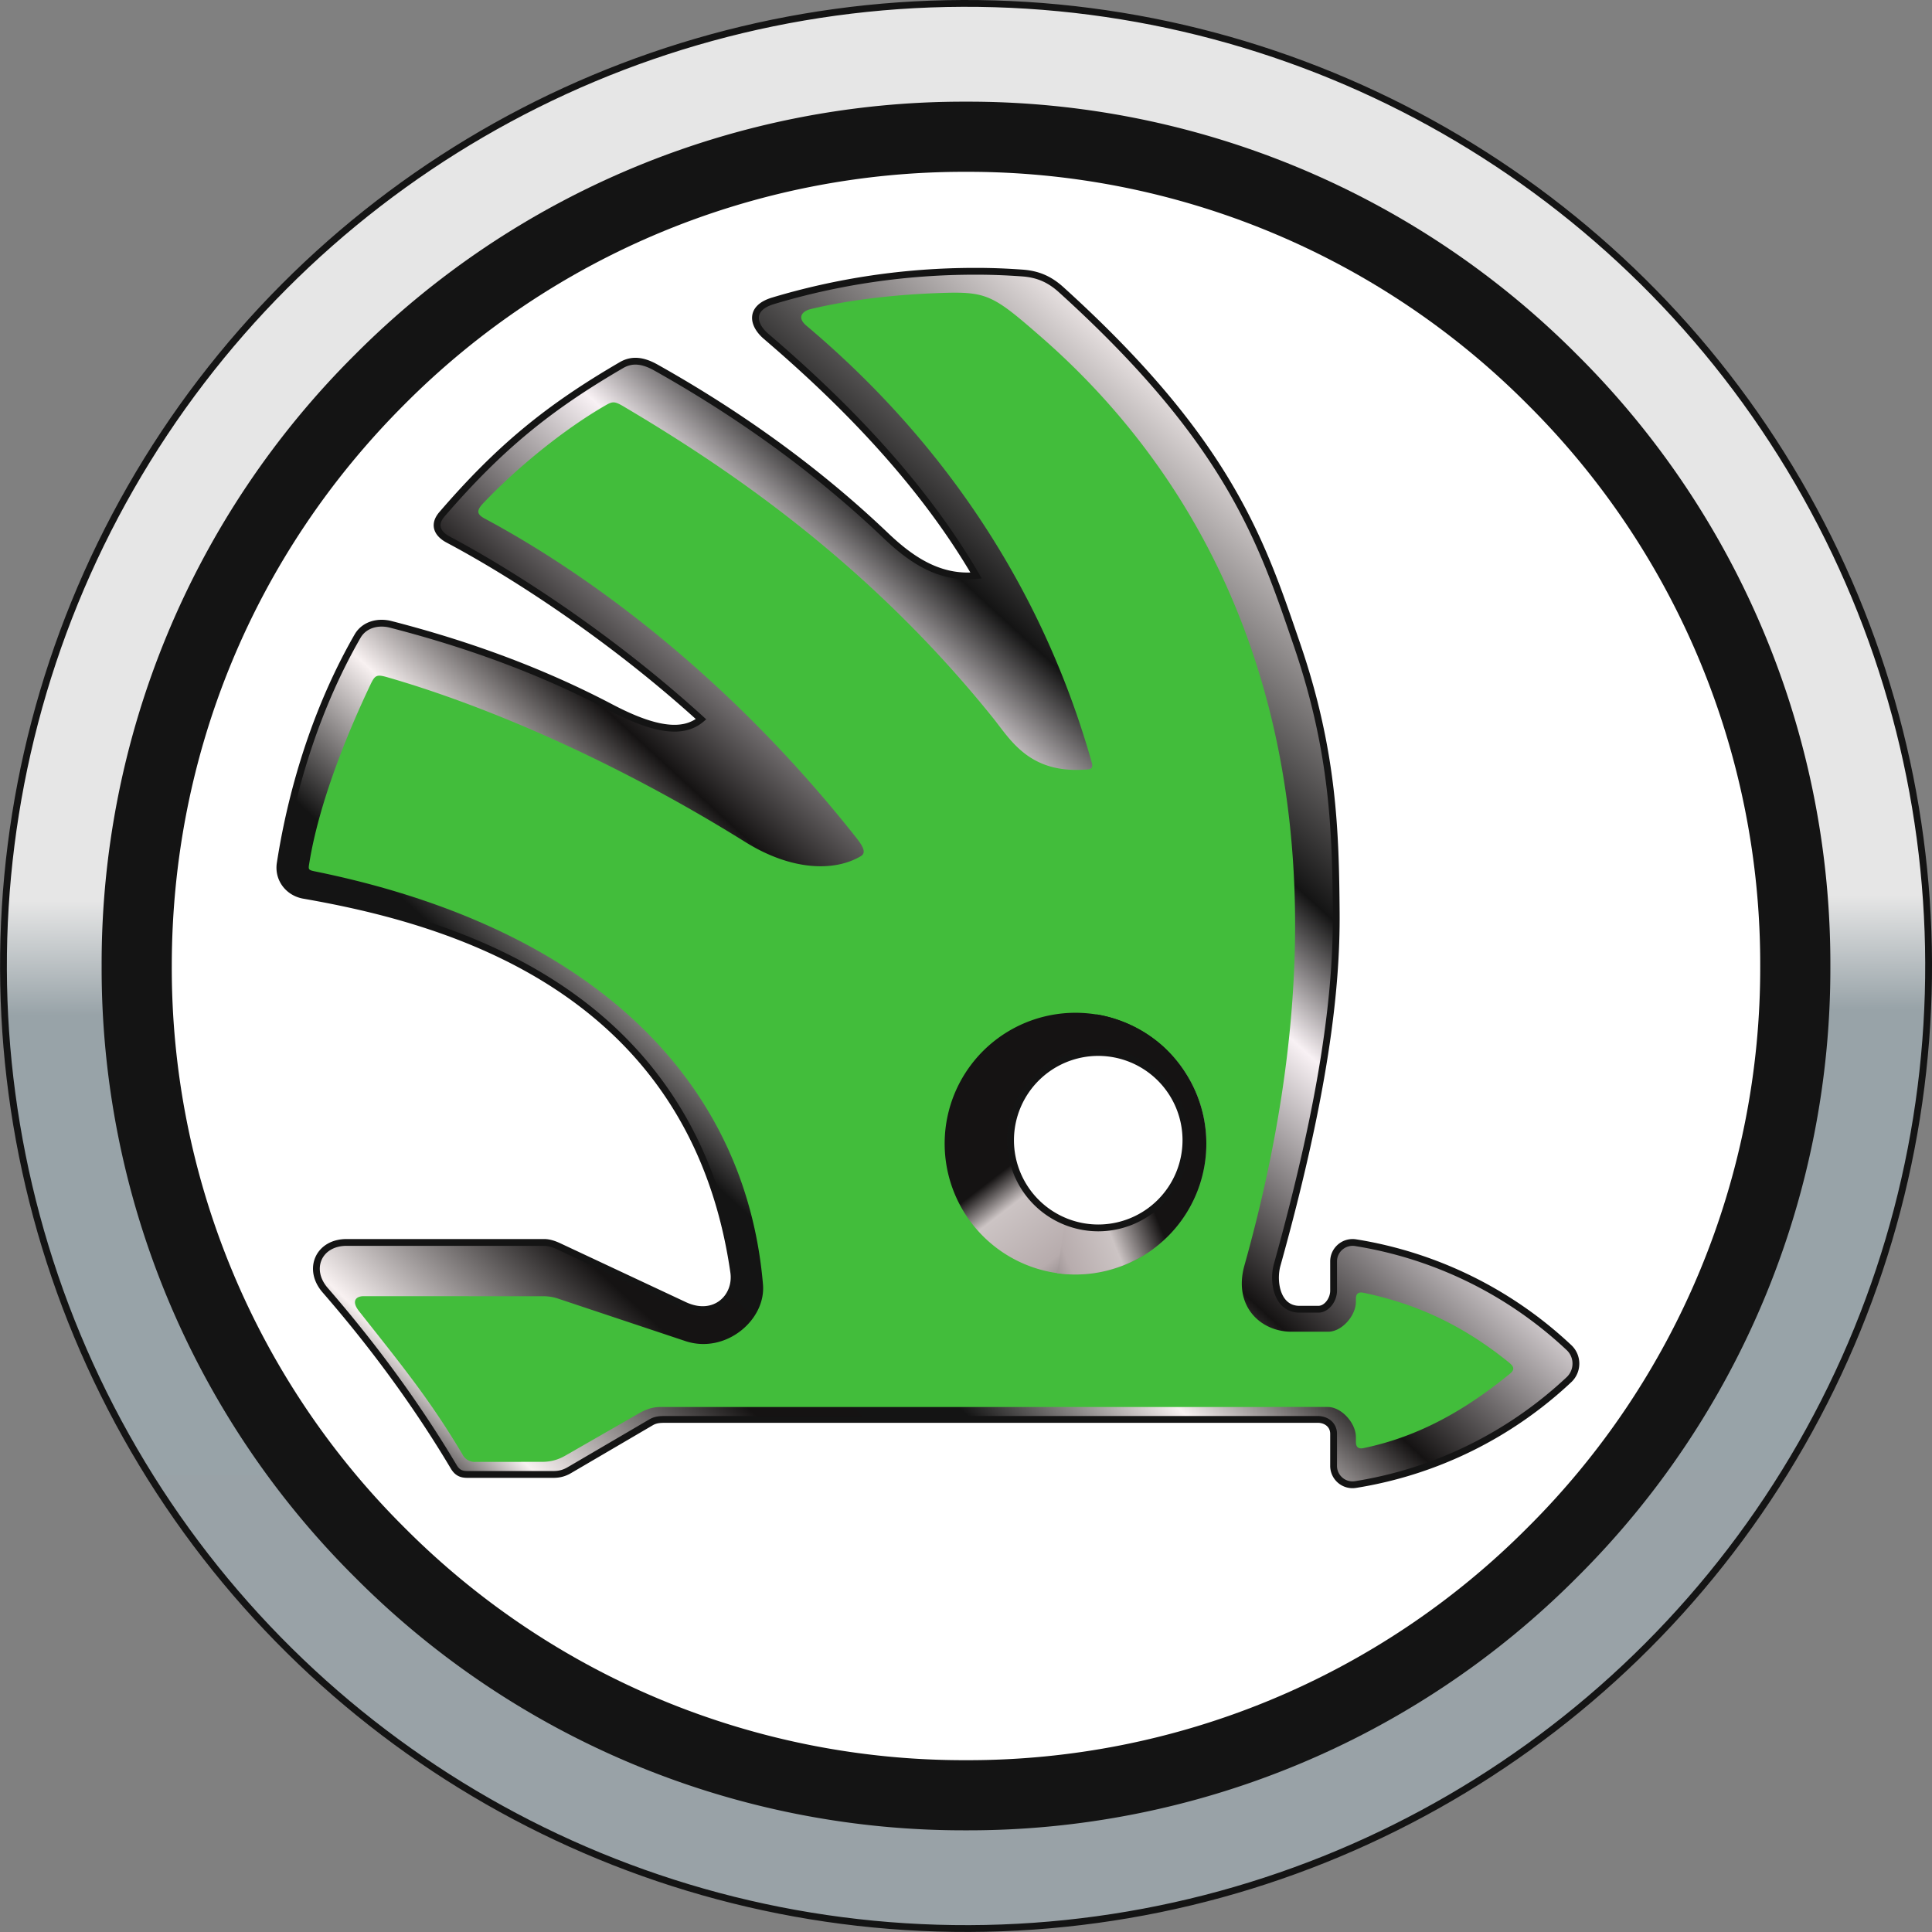
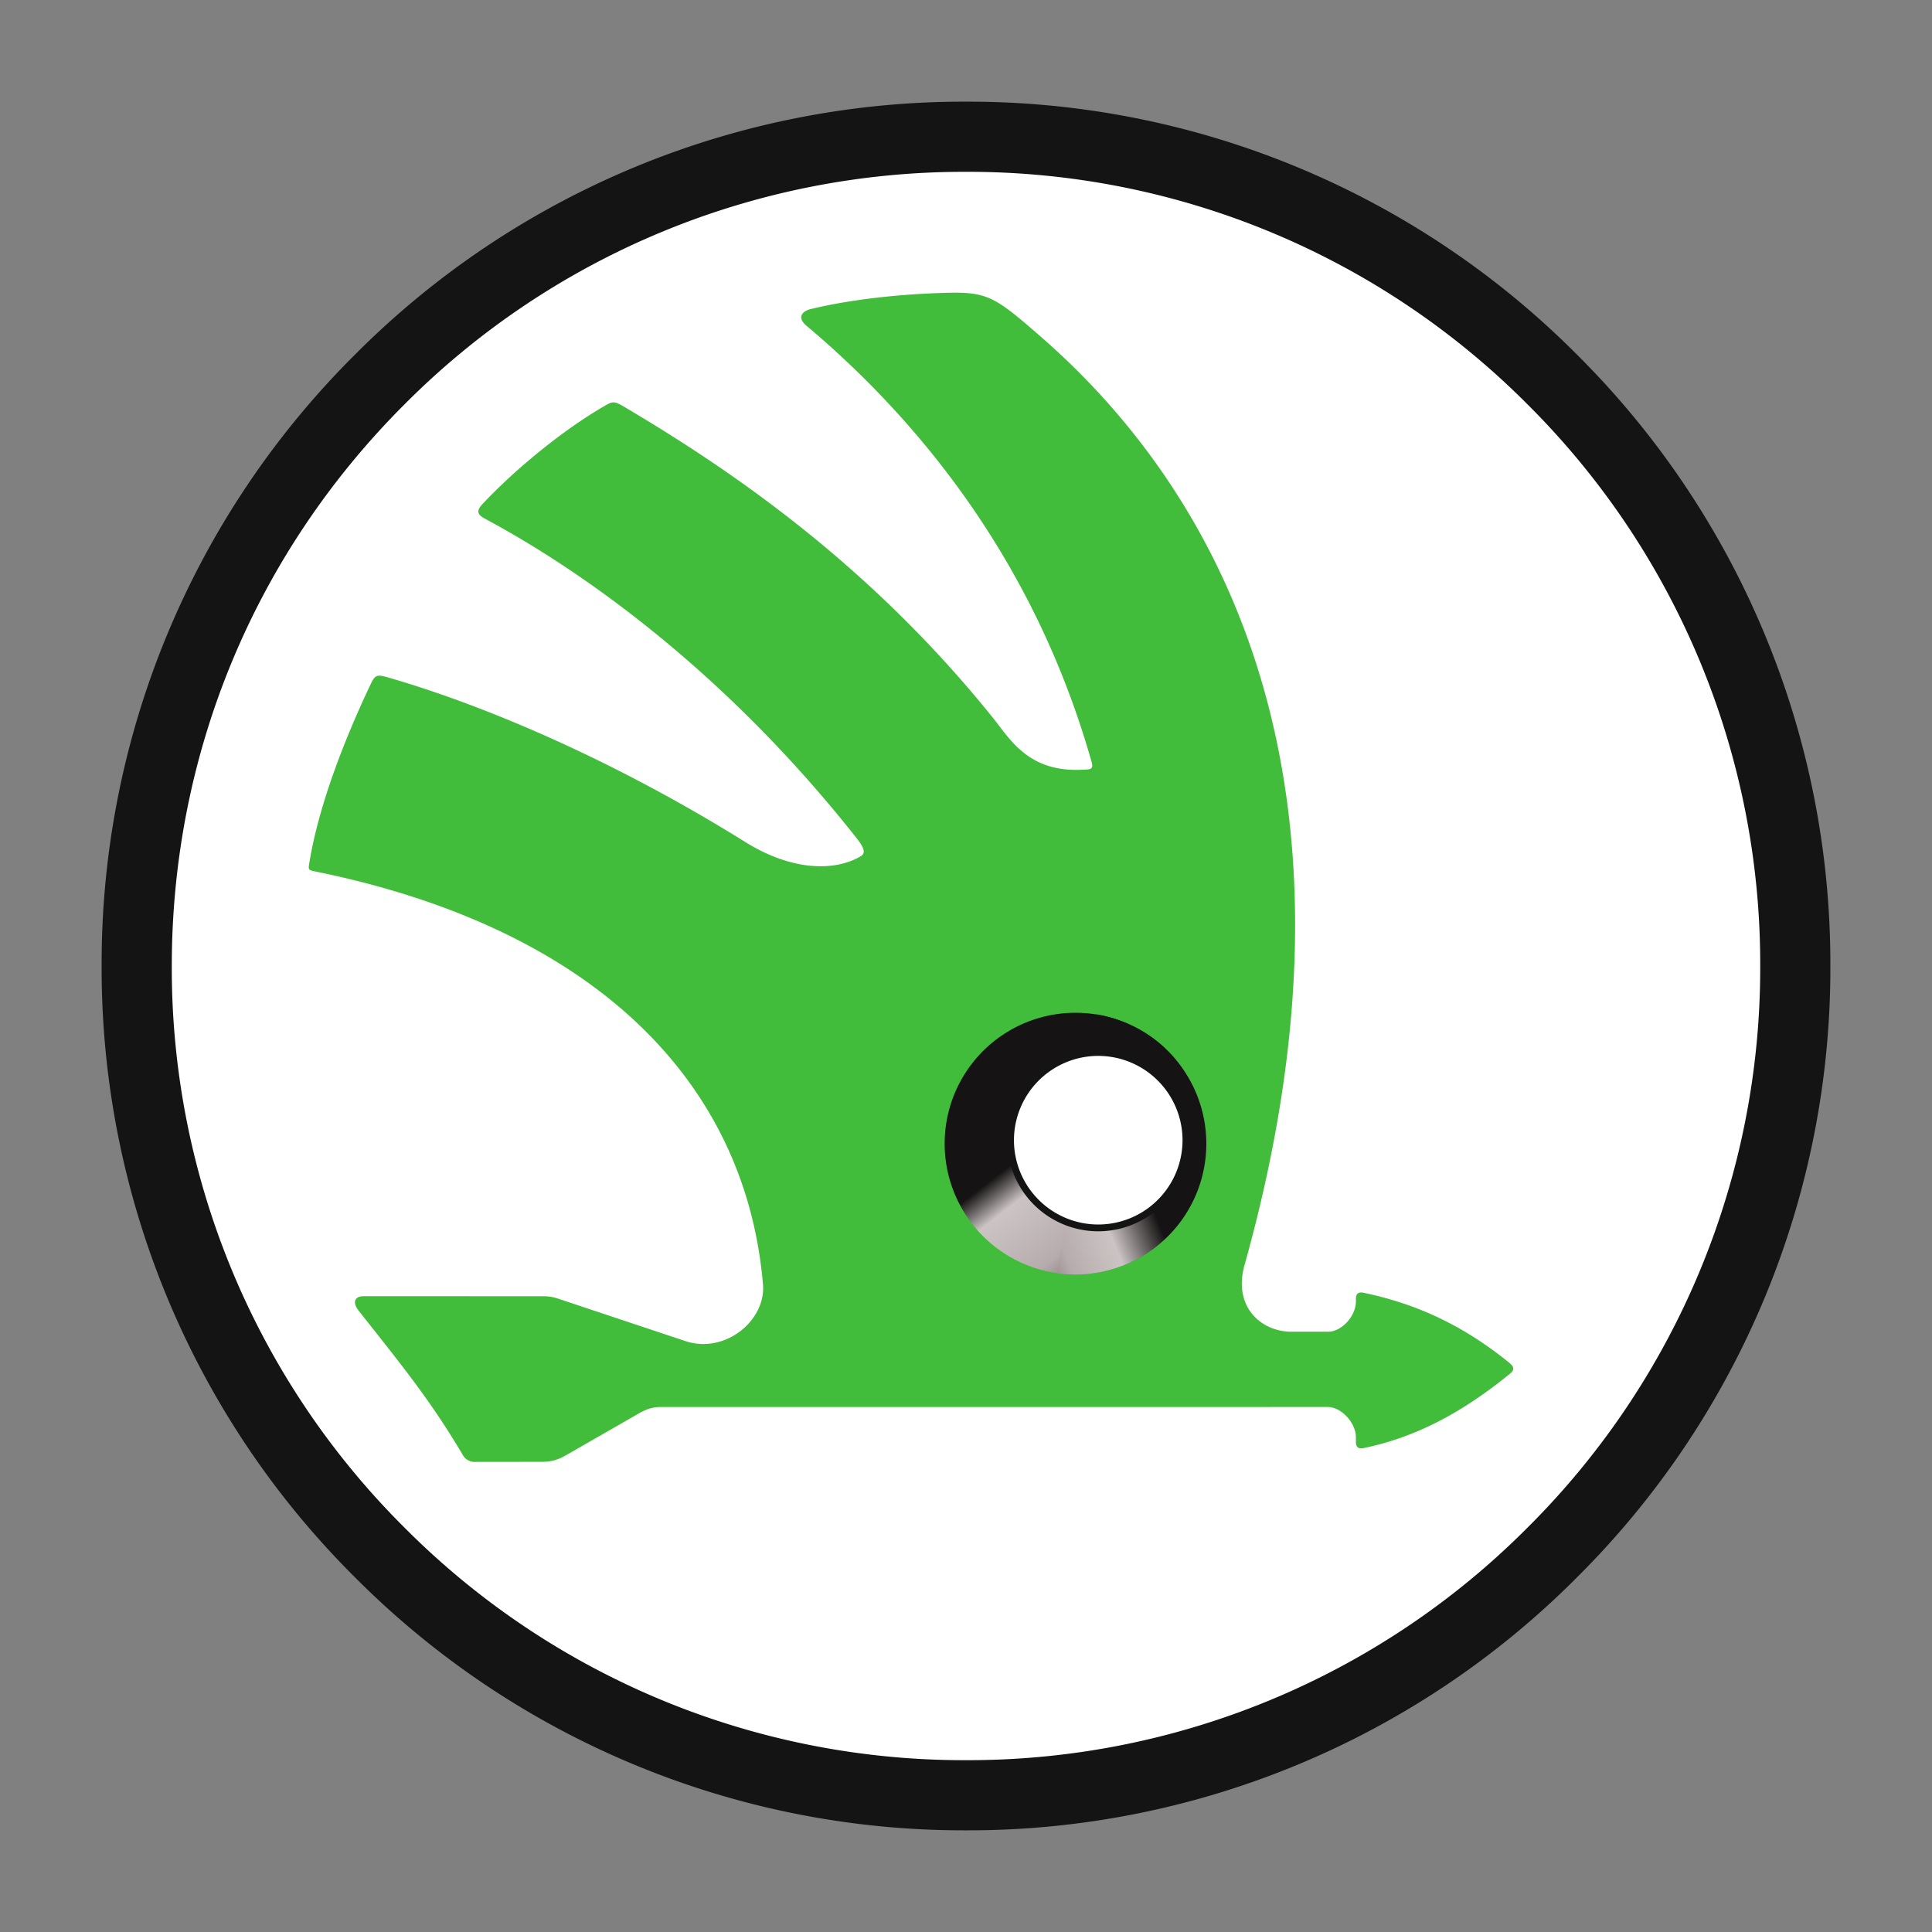
<svg xmlns="http://www.w3.org/2000/svg" viewBox="0 0 48 48">
  <rect x="0" y="0" width="48" height="48" fill="#808080" stroke="none" />
  <defs>
    <linearGradient id="A" x1="-48.079" x2="-.085" y1="23.91" y2="23.91" gradientUnits="userSpaceOnUse">
      <stop stop-color="#99a2a7" offset="0" />
      <stop stop-color="#98a3a8" offset=".476" />
      <stop stop-color="#e6e6e6" offset=".535" />
    </linearGradient>
    <linearGradient id="B" x1="7.22" x2="39.006" y1="39.188" y2="4.448" gradientUnits="userSpaceOnUse">
      <stop stop-color="#151313" offset="0" />
      <stop stop-color="#151313" offset=".085" />
      <stop stop-color="#f8f1f1" offset=".128" />
      <stop stop-color="#151313" offset=".229" />
      <stop stop-color="#141414" offset=".304" />
      <stop stop-color="#f8f1f1" offset=".382" />
      <stop stop-color="#151313" offset=".45" />
      <stop stop-color="#f8f1f4" offset=".566" />
      <stop stop-color="#141414" offset=".627" />
      <stop stop-color="#f8f1f1" offset=".787" />
      <stop stop-color="#f8f1f2" offset="1" />
    </linearGradient>
    <linearGradient id="C" x1="164.36" x2="175.92" y1="232.19" y2="252.96" gradientTransform="matrix(.209 -.031 .031 .209 -14.778 -15.769)" gradientUnits="userSpaceOnUse">
      <stop stop-color="#151313" offset="0" />
      <stop stop-color="#ccc4c4" offset=".163" />
      <stop stop-color="#b7acad" offset=".496" />
      <stop stop-color="#151313" offset="1" />
    </linearGradient>
    <linearGradient id="D" x1="162.61" x2="178.72" y1="229.01" y2="245.78" gradientTransform="matrix(-.193 -.086 -.086 .193 78.632 -2.882)" gradientUnits="userSpaceOnUse">
      <stop stop-color="#151313" offset="0" />
      <stop stop-color="#ccc4c4" offset=".25" />
      <stop stop-color="#b7acad" offset=".5" />
      <stop stop-color="#151313" offset="1" />
    </linearGradient>
  </defs>
-   <circle transform="rotate(269.8)" cx="-24.083" cy="23.917" fill="url(#A)" stroke="#141414" stroke-width=".169" r="23.915" />
  <path d="M24 45.474a21.33 21.33 0 0 1-15.185-6.29A21.33 21.33 0 0 1 2.525 24a21.33 21.33 0 0 1 6.29-15.185A21.33 21.33 0 0 1 24 2.526a21.33 21.33 0 0 1 15.185 6.29A21.33 21.33 0 0 1 45.475 24a21.33 21.33 0 0 1-6.29 15.184A21.33 21.33 0 0 1 24 45.474" fill="#141414" />
  <path d="M24 43.731a19.6 19.6 0 0 1-13.952-5.779A19.6 19.6 0 0 1 4.268 24c0-5.27 2.052-10.226 5.78-13.952A19.6 19.6 0 0 1 24 4.269a19.6 19.6 0 0 1 13.952 5.779A19.6 19.6 0 0 1 43.732 24a19.6 19.6 0 0 1-5.78 13.952A19.6 19.6 0 0 1 24 43.731" fill="#fff" />
-   <path d="M38.979 33.479a10.06 10.06 0 0 0-5.301-2.605c-.286-.044-.545.176-.545.466v.727c0 .216-.165.461-.382.461h-.473c-.559-.009-.66-.695-.548-1.099 1.191-4.271 1.482-6.861 1.468-8.748-.015-2.005-.065-4.002-.969-6.647-.871-2.544-1.665-5.035-5.87-8.841-.286-.257-.574-.382-.959-.41-.413-.029-.752-.043-1.172-.043-1.745 0-3.43.256-5.022.734-.596.18-.506.594-.179.877 1.587 1.358 3.739 3.399 5.224 5.948-.94.091-1.658-.432-2.262-1.01-1.984-1.889-4.05-3.235-5.692-4.157-.286-.16-.567-.227-.851-.064-1.809 1.052-3.028 2.041-4.464 3.707-.244.283-.086.504.153.631 1.57.832 4.029 2.412 6.283 4.463-.459.387-1.188.26-2.243-.294-2.029-1.066-3.979-1.679-5.467-2.063-.319-.082-.66.008-.824.293-.953 1.656-1.611 3.637-1.922 5.645-.059.386.203.727.588.794 3.469.607 9.653 2.238 10.68 9.362.089.624-.479 1.172-1.226.821l-3.126-1.465c-.109-.05-.234-.094-.354-.094H8.612c-.699 0-.986.668-.532 1.188 1.181 1.36 2.265 2.828 3.192 4.385.082.138.176.191.336.191h2.145c.146 0 .271-.034.397-.109l2.024-1.185c.125-.075.25-.073.396-.073H32.74c.217 0 .393.14.393.357v.796a.47.47 0 0 0 .545.465c2.004-.32 3.843-1.236 5.301-2.604.232-.216.232-.585 0-.8" fill="url(#B)" stroke="#141414" stroke-width=".169" />
  <path d="M26.933 31.151a2.88 2.88 0 1 1 0-5.761 2.88 2.88 0 1 1 0 5.761zm10.589 2.726c-1.094-.892-2.247-1.469-3.647-1.759-.127-.026-.188.023-.188.153v.07c0 .344-.344.745-.69.745h-.91c-.768 0-1.453-.633-1.169-1.648 3.287-11.729-.386-18.981-5.023-23.041-1.26-1.101-1.373-1.162-2.628-1.114-.99.037-2.149.159-3.13.397-.193.047-.354.2-.099.414 2.381 2.006 5.563 5.464 7.085 10.846.052.187-.058.174-.201.182-1.363.083-1.823-.752-2.249-1.283-3.09-3.846-6.555-6.186-9.148-7.722-.258-.155-.3-.152-.496-.037-1.042.602-2.213 1.563-3.037 2.437-.172.185-.129.272.062.373 2.346 1.257 5.913 3.734 9.228 7.934.206.26.22.38.103.448-.638.38-1.702.374-2.868-.352-3.161-1.971-6.371-3.367-8.883-4.091-.268-.078-.314-.062-.424.167-.613 1.288-1.28 2.961-1.52 4.412-.03.189-.047.204.129.24 6.912 1.404 10.704 5.195 11.137 10.264.076.879-.919 1.726-1.909 1.413l-3.194-1.065a1.11 1.11 0 0 0-.355-.055l-4.46-.002c-.198 0-.314.124-.117.374 1.123 1.42 1.775 2.224 2.566 3.552a.34.34 0 0 0 .337.191l1.641-.001c.217 0 .403-.05.592-.161l1.782-1.023c.189-.111.351-.178.57-.178l16.578-.001c.344 0 .7.402.7.749v.119c0 .13.062.179.188.154 1.401-.29 2.553-.963 3.647-1.855.099-.082.099-.16 0-.242" fill="#42bd3b" />
  <path d="M29.936 27.942a3.25 3.25 0 1 1-6.432.941 3.25 3.25 0 0 1 6.432-.941" fill="url(#C)" />
  <path d="M27.242 25.202l-.977 6.431c1.4.199 2.82-.541 3.425-1.898a3.25 3.25 0 0 0-1.643-4.29c-.263-.117-.532-.199-.804-.243z" fill="url(#D)" />
  <path d="M29.464 28.329a2.18 2.18 0 0 1-2.18 2.178 2.18 2.18 0 0 1-2.177-2.178 2.18 2.18 0 0 1 2.177-2.18 2.18 2.18 0 0 1 2.18 2.18" fill="#fff" stroke="#141414" stroke-width=".169" />
</svg>